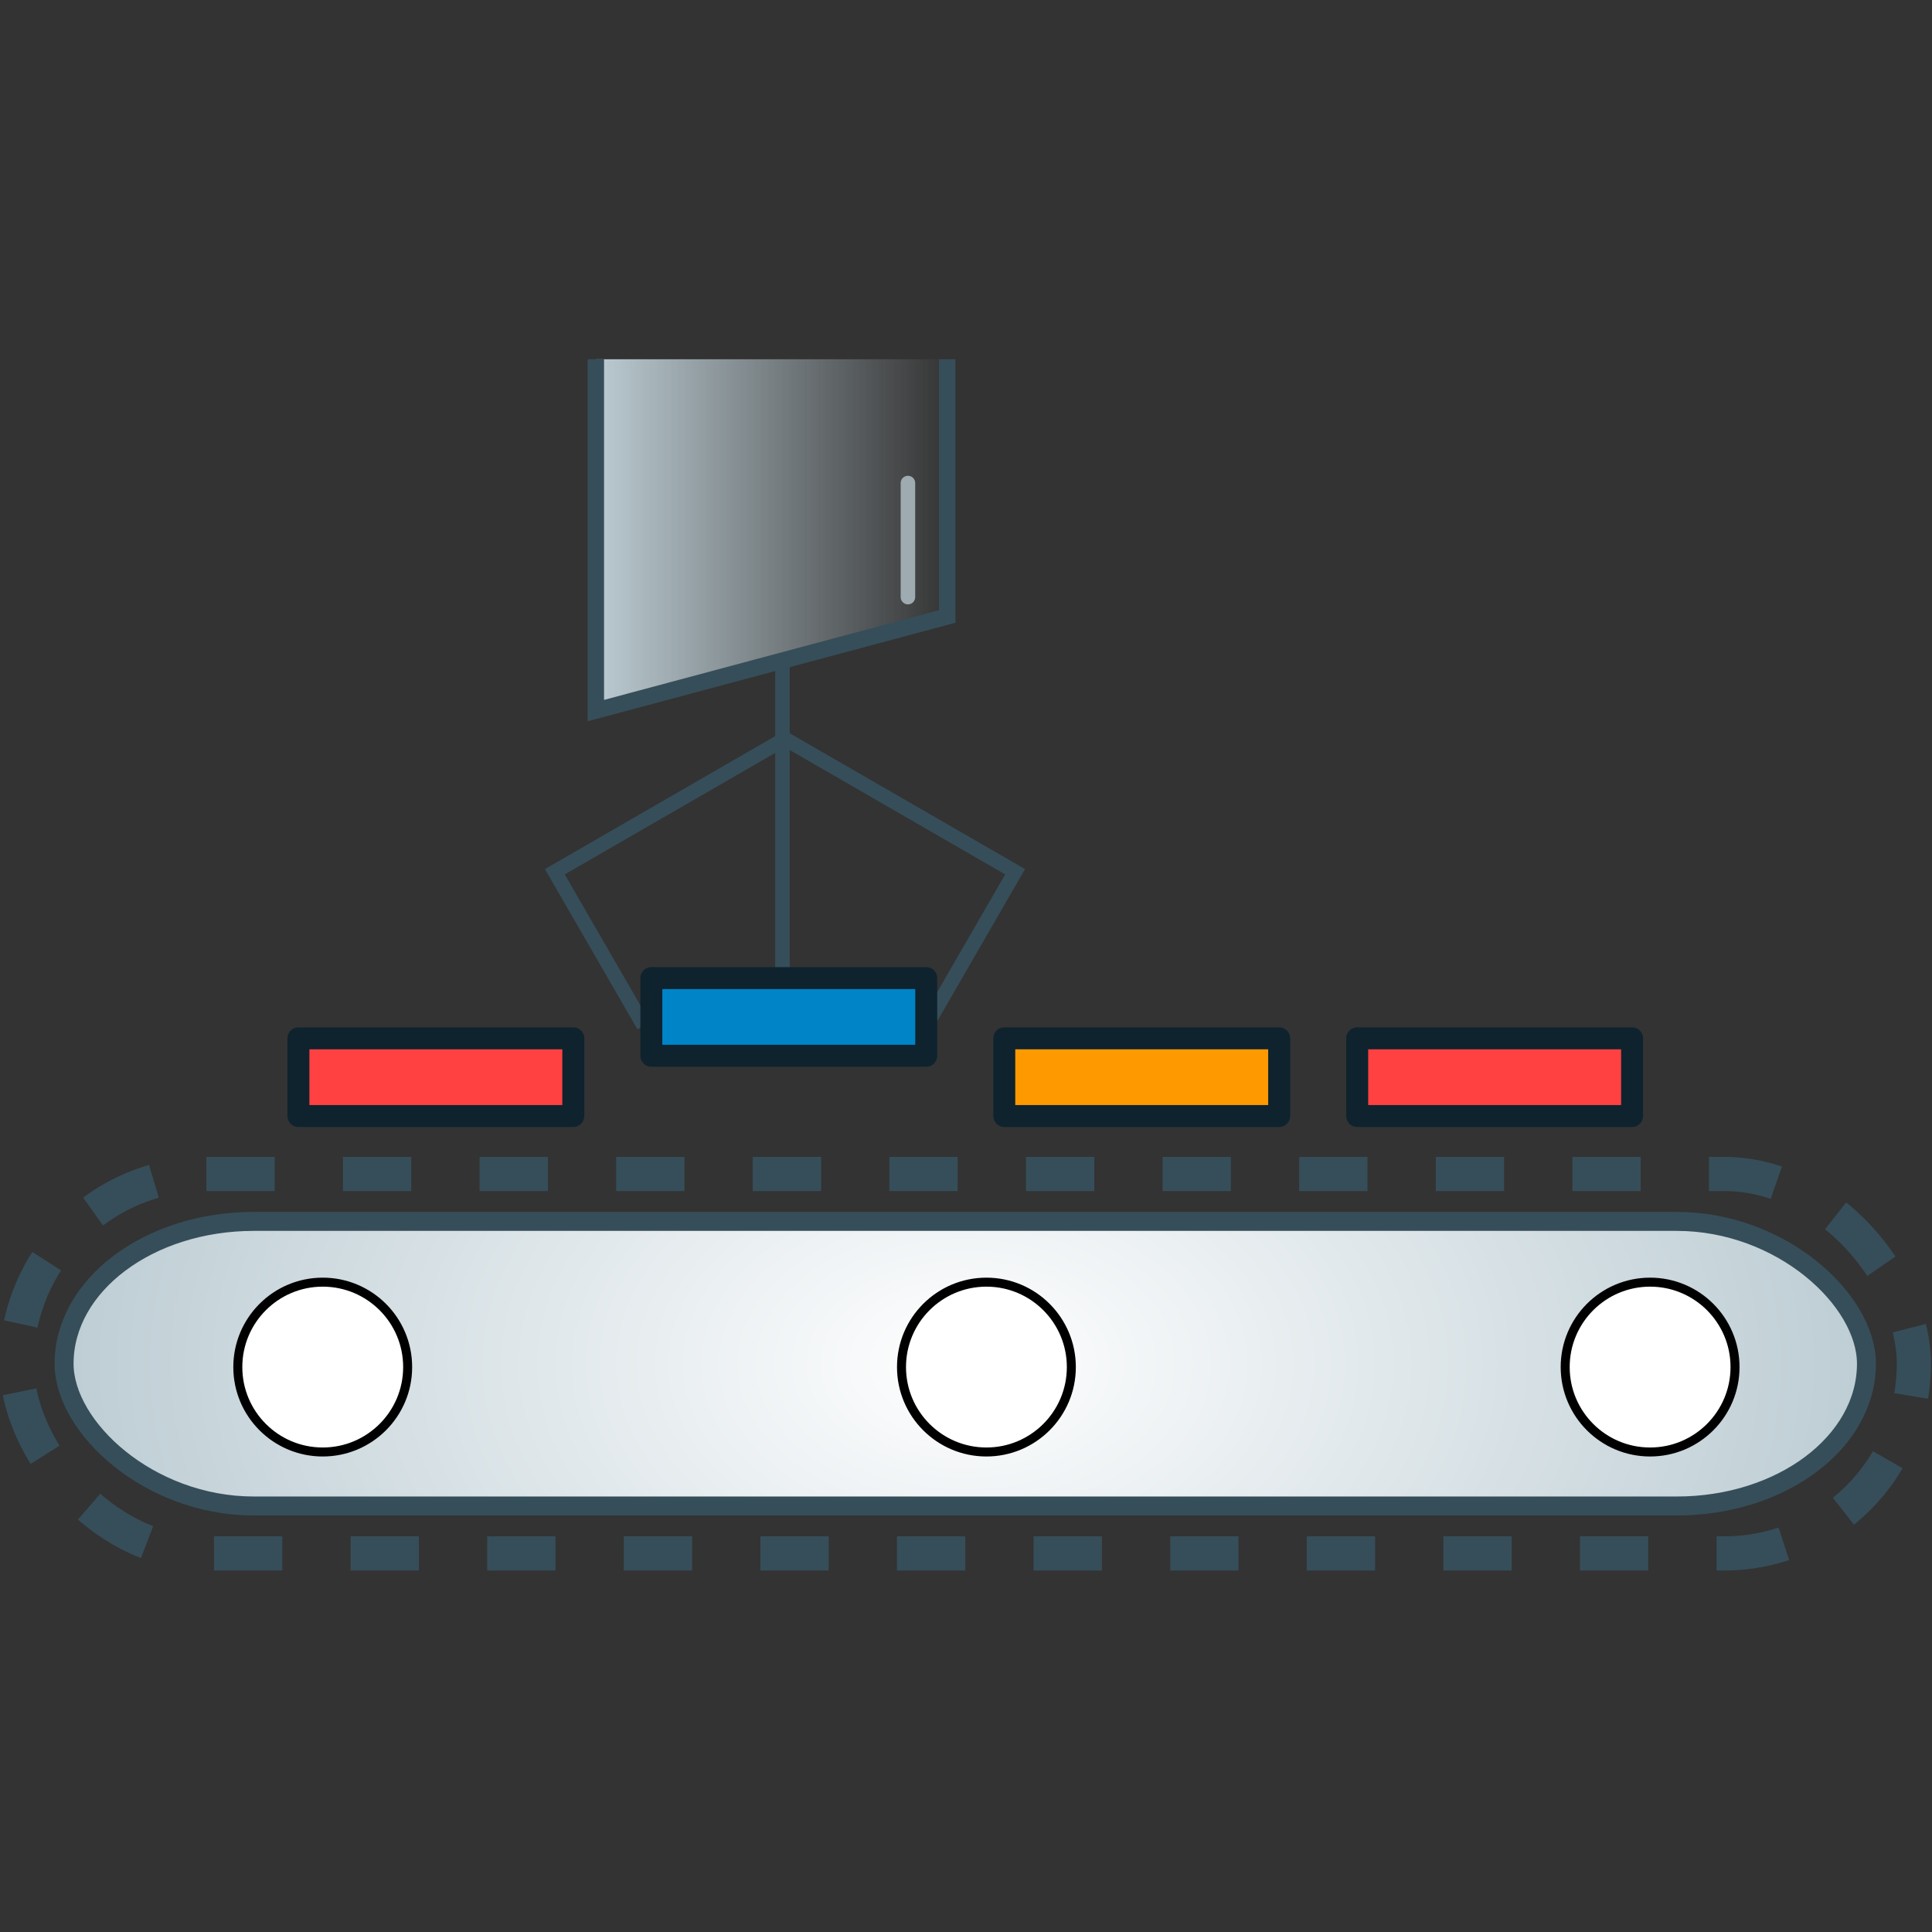
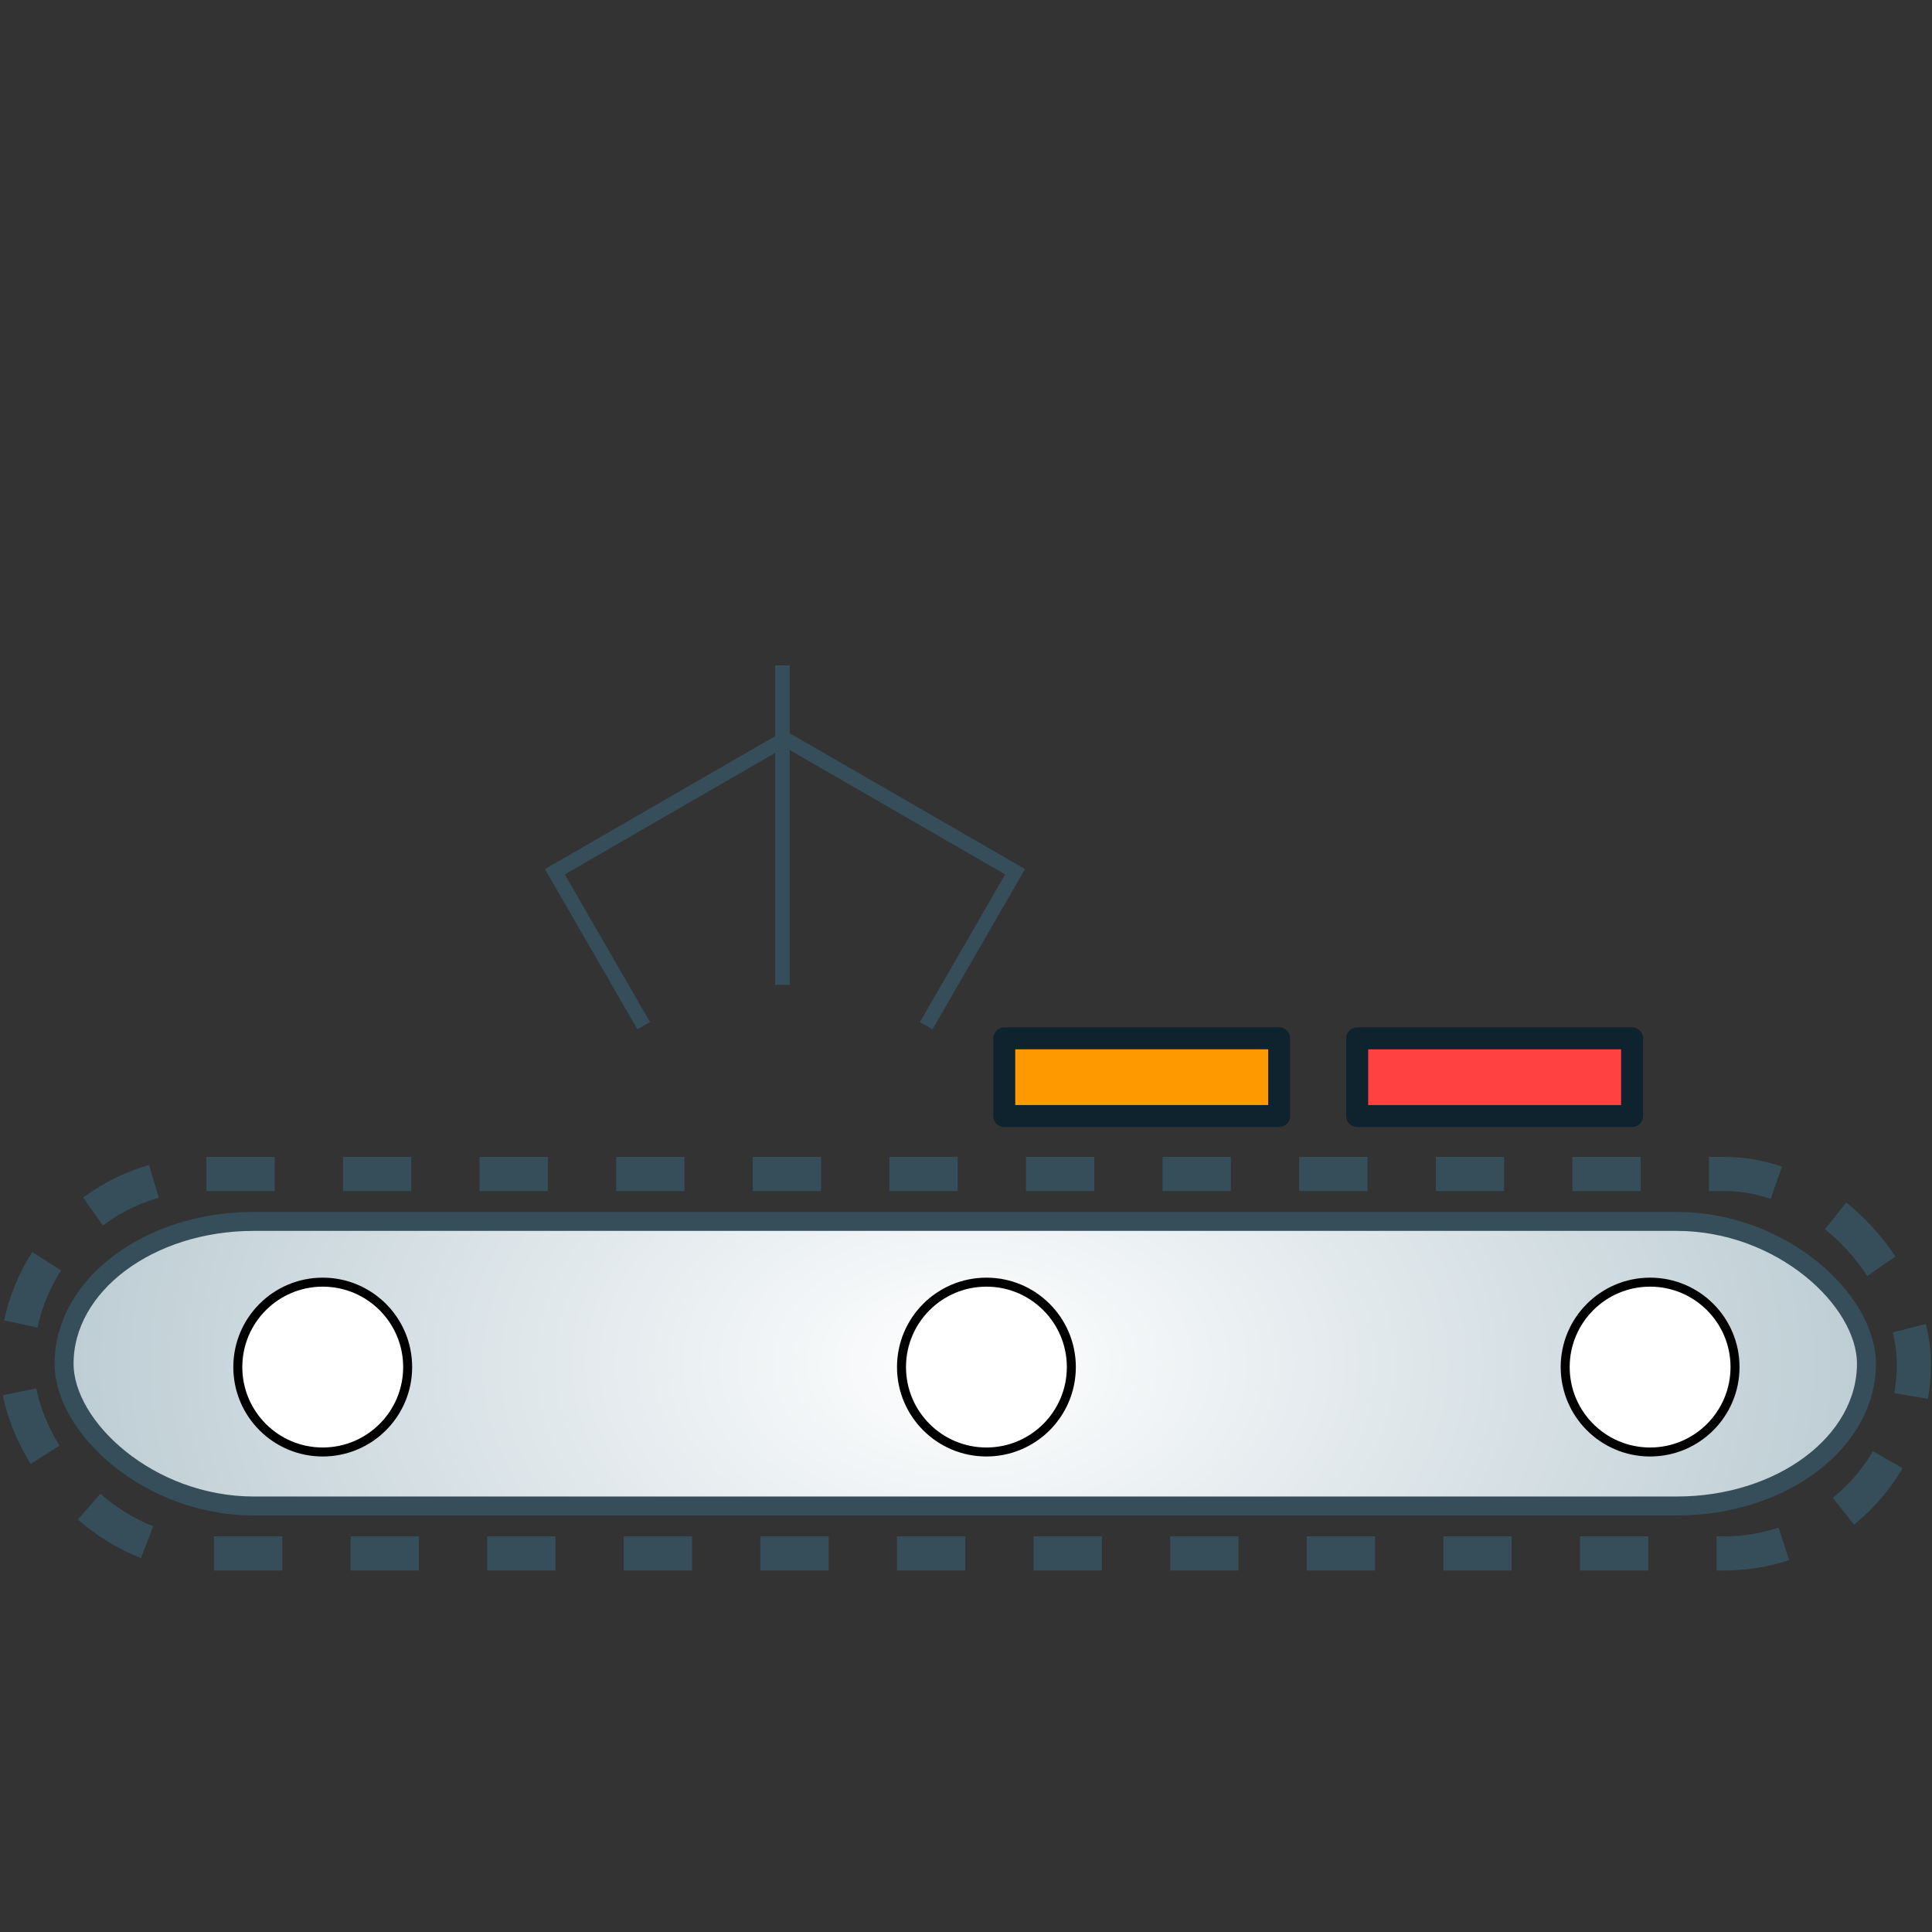
<svg xmlns="http://www.w3.org/2000/svg" xmlns:xlink="http://www.w3.org/1999/xlink" viewBox="0 0 100 100" height="100mm" width="100mm">
  <rect x="0" y="0" width="100" height="100" fill="#333333" stroke="none" />
  <defs>
    <linearGradient id="b">
      <stop offset="0" stop-color="#fff" />
      <stop offset="1" stop-color="#bdcdd4" />
    </linearGradient>
    <linearGradient gradientTransform="translate(99.41 -.017)" gradientUnits="userSpaceOnUse" y2="164.327" x2="21.38" y1="164.327" x1="2.595" id="c" xlink:href="#a" />
    <linearGradient id="a">
      <stop offset="0" stop-color="#bdcdd4" />
      <stop offset="1" stop-color="#bdcdd4" stop-opacity="0" />
    </linearGradient>
    <radialGradient r="48" fy="205.702" fx="-.305" cy="205.702" cx="-.305" gradientTransform="matrix(1 0 0 .655 121.912 73.196)" gradientUnits="userSpaceOnUse" id="d" xlink:href="#b" />
  </defs>
  <g transform="translate(-69.457 -133.58) scale(.982)">
-     <path d="M102.136 154.963v18.52l18.521-4.962v-13.558" fill="url(#c)" stroke="#364e59" stroke-width=".865" />
-     <path d="M118.586 167.502v-6.014" fill="#364e59" stroke="#9eabb0" stroke-width=".765" stroke-linecap="round" />
    <path d="m112.105 174.974 12.13 7.003-4.684 8.112m-7.446-15.115-12.13 7.003 4.684 8.112m7.312-18.99v16.838" fill="none" stroke="#364e59" stroke-width=".765" />
    <rect width="100" height="20" x="71.608" y="197.907" rx="10" ry="10" fill="none" stroke="#364e59" stroke-width="1.8" stroke-linejoin="round" stroke-dasharray="3.6,3.6" paint-order="stroke markers fill" />
    <rect ry="10" rx="10" y="200.407" x="74.108" height="15" width="95" fill="url(#d)" stroke="#364e59" stroke-linejoin="round" paint-order="stroke markers fill" />
    <circle cx="15.42" cy="124.548" r="4.476" transform="translate(72.321 83.537)" stroke="#000" stroke-width=".474" stroke-linecap="round" stroke-linejoin="round" paint-order="stroke markers fill" fill="#fff" />
    <circle r="4.476" cy="124.548" cx="15.42" transform="translate(107.303 83.537)" stroke="#000" stroke-width=".474" stroke-linecap="round" stroke-linejoin="round" paint-order="stroke markers fill" fill="#fff" />
    <circle cx="15.42" cy="124.548" r="4.476" transform="translate(142.285 83.537)" stroke="#000" stroke-width=".474" stroke-linecap="round" stroke-linejoin="round" paint-order="stroke markers fill" fill="#fff" />
-     <path d="M86.459 190.757h14.489v4.095H86.459z" fill="#ff4141" stroke="#0e232e" stroke-width="1.157" stroke-linejoin="round" paint-order="stroke markers fill" />
-     <path d="M105.062 187.582h14.489v4.095h-14.489z" fill="#0084c8" stroke="#0e232e" stroke-width="1.157" stroke-linejoin="round" paint-order="stroke markers fill" />
    <path d="M142.267 190.757h14.489v4.095h-14.489z" fill="#ff4141" stroke="#0e232e" stroke-width="1.157" stroke-linejoin="round" paint-order="stroke markers fill" />
    <path d="M123.664 190.757h14.489v4.095h-14.489z" fill="#f90" stroke="#0e232e" stroke-width="1.157" stroke-linejoin="round" paint-order="stroke markers fill" />
  </g>
</svg>